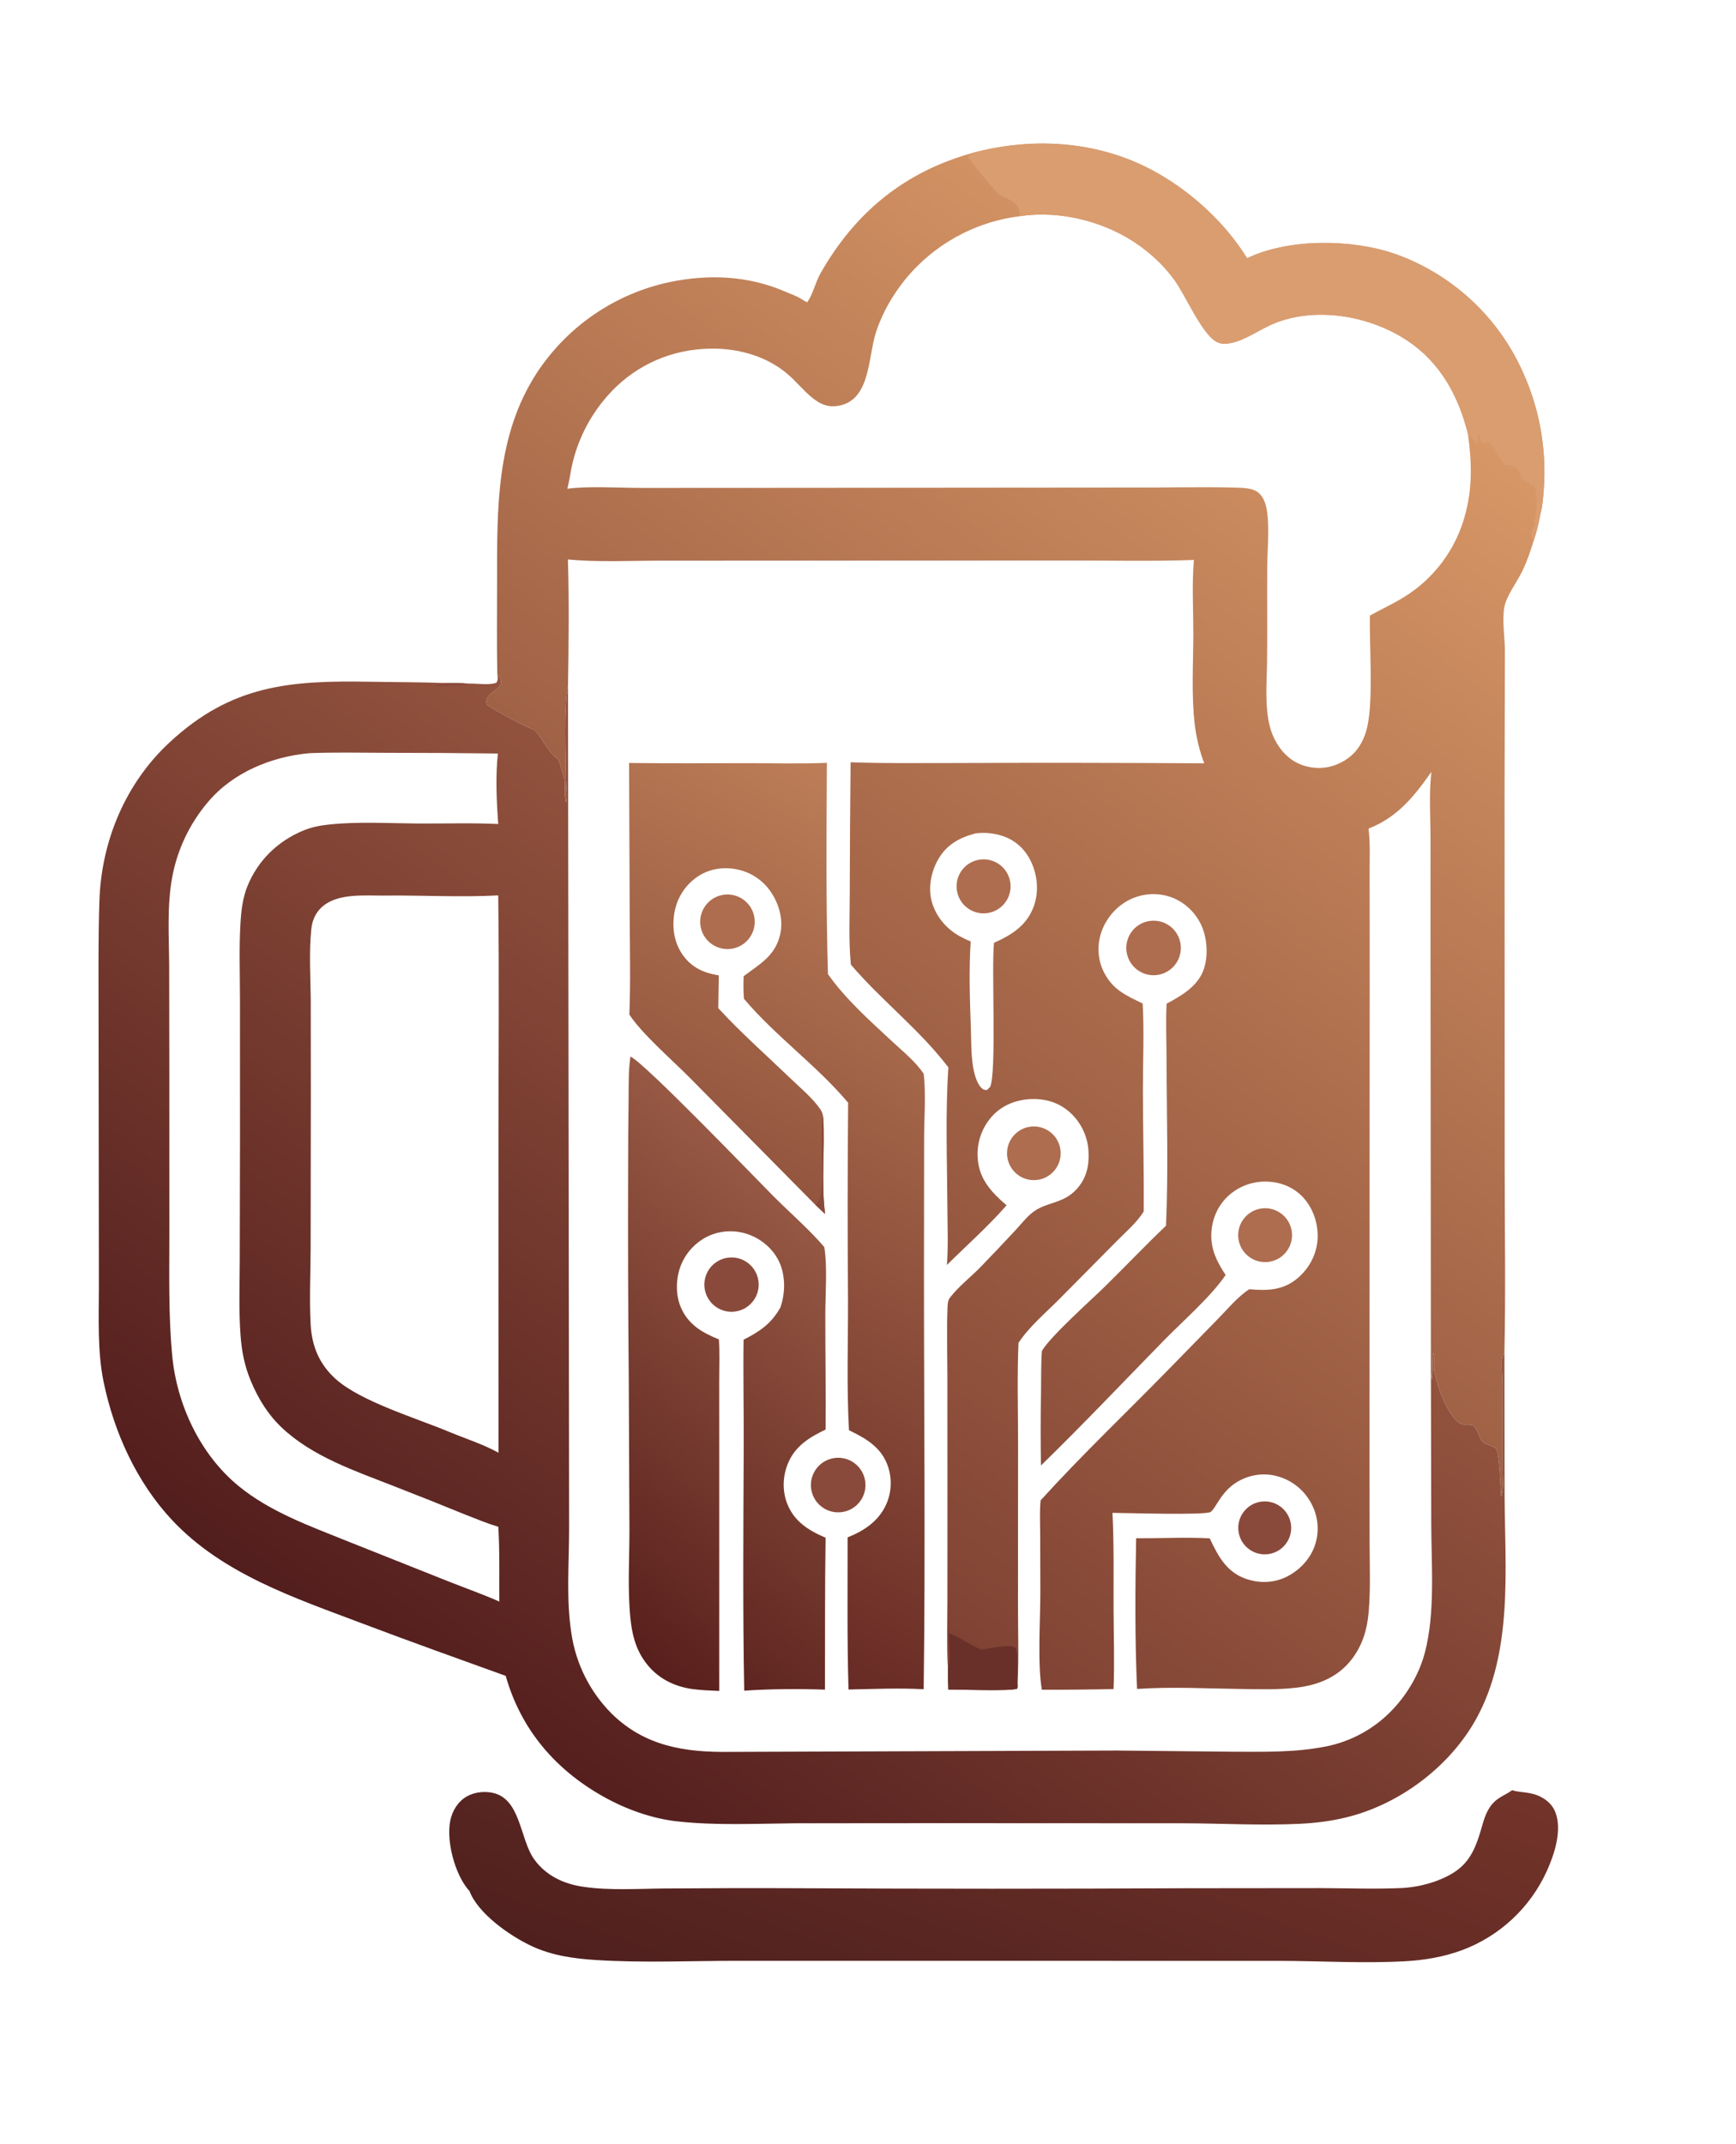
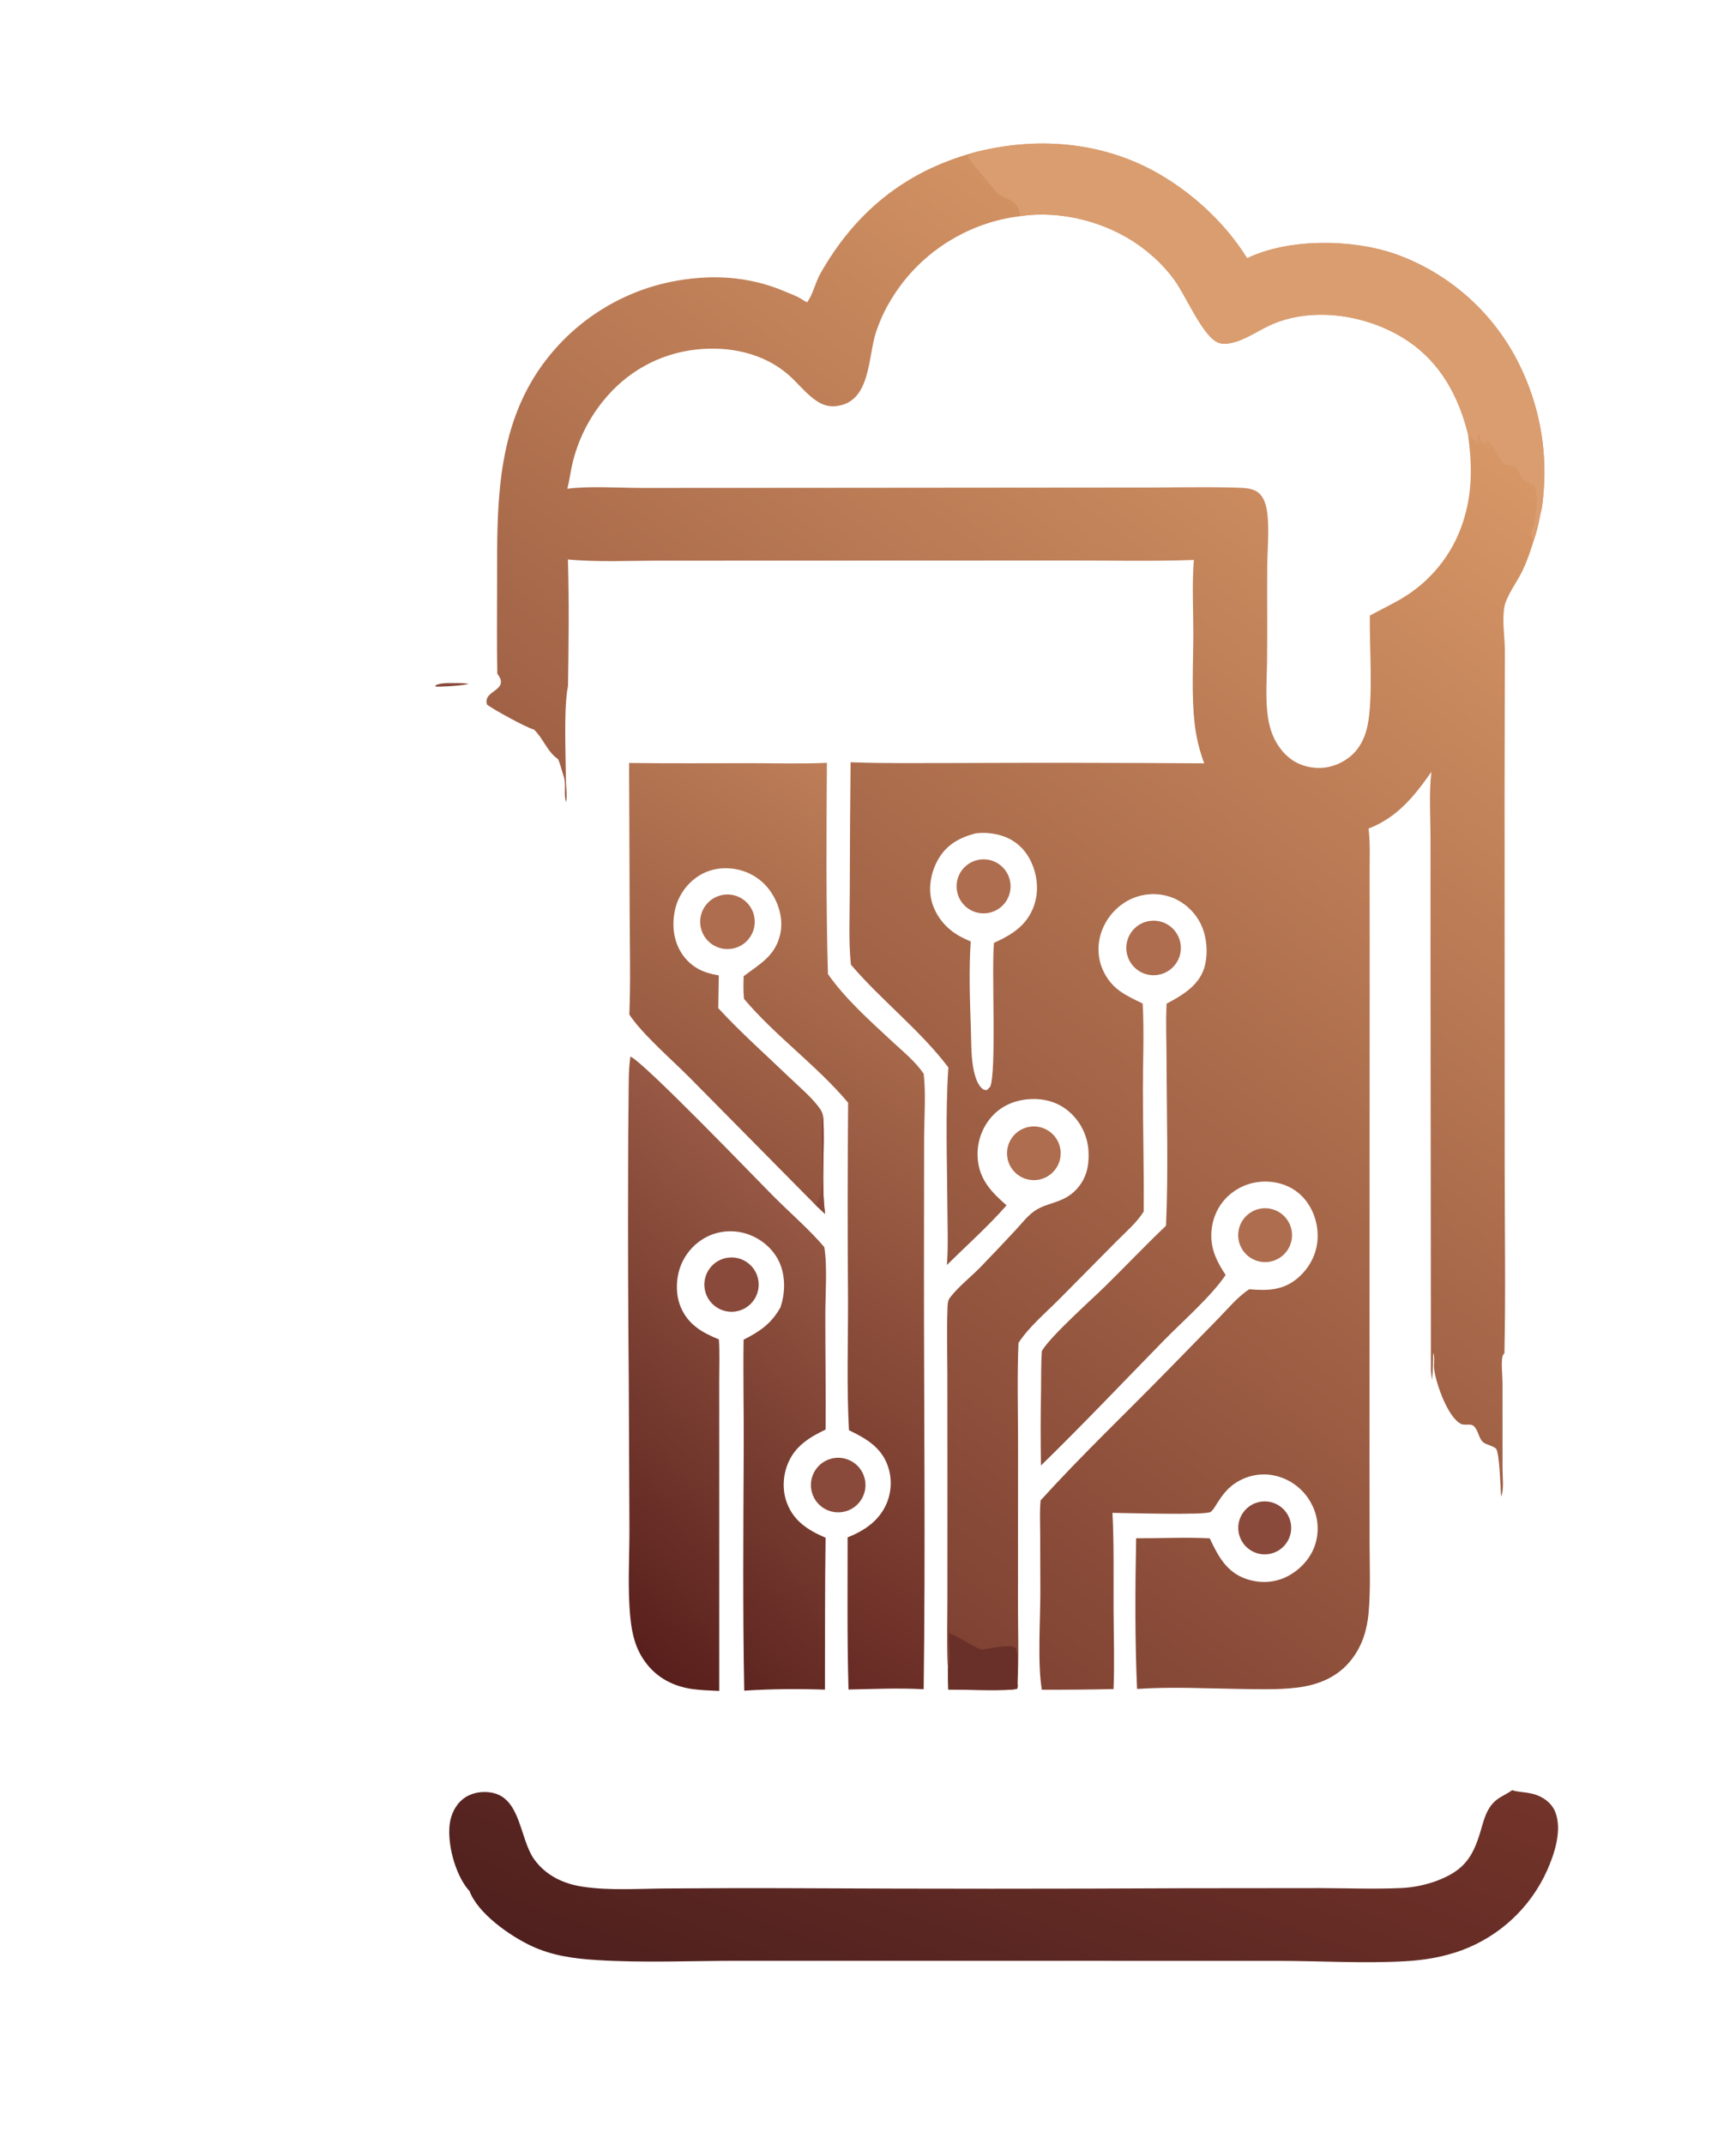
<svg xmlns="http://www.w3.org/2000/svg" width="460" height="568" viewBox="0 0 460 568">
  <defs>
    <linearGradient id="gradient_0" gradientUnits="userSpaceOnUse" x1="174.903" y1="375.328" x2="377.08" y2="104.126">
      <stop offset="0" stop-color="#804233" />
      <stop offset="1" stop-color="#D79766" />
    </linearGradient>
  </defs>
  <path fill="url(#gradient_0)" d="M257.668 40.52C274.274 36.078 292.024 37.373 307.064 46.056C316.317 51.398 324.815 59.308 330.45 68.414C341.491 63.098 358.283 63.287 369.771 67.306C384.217 72.464 396.057 83.094 402.737 96.904C407.739 107.143 409.92 118.53 409.054 129.893C408.885 131.894 408.762 134.157 408.19 136.073C407.755 138.494 407.22 140.861 406.407 143.188C405.565 145.975 404.658 148.637 403.395 151.271C402.037 154.102 399.177 157.856 398.634 160.772C397.963 164.375 398.77 168.923 398.768 172.639L398.678 209.772L398.707 308.713C398.705 325.274 398.996 341.905 398.635 358.46L398.681 396.097C398.784 415.692 400.982 437.731 391.086 455.503C384.339 467.619 371.852 477.218 358.531 481C353.915 482.31 349.335 482.932 344.553 483.17C334.206 483.686 323.71 483.059 313.342 483.04L249.344 483.012L210.591 483.042C200.25 483.131 189.867 483.668 179.558 482.55C172.748 481.812 165.833 479.315 159.871 475.969C147.133 468.822 138.019 458.177 134.004 443.989C121.374 439.436 108.769 434.932 96.207 430.182C78.257 423.395 58.982 417.052 45.536 402.649C36.199 392.647 30.226 379.486 27.466 366.166C25.792 358.087 26.189 349.365 26.202 341.157L26.176 316.886L26.119 269.37C26.118 259.114 25.994 248.806 26.344 238.555C26.883 222.76 33.256 207.513 44.922 196.688C61.325 181.467 76.729 180.226 98.147 180.617C104.853 180.74 111.564 180.709 118.267 180.967C120.191 180.992 122.211 180.893 124.119 181.111C126.376 180.993 129.466 181.639 131.515 180.872C132.086 180.09 131.846 179.43 131.774 178.5C131.602 170.276 131.723 162.06 131.715 153.835C131.699 134.803 131.451 115.345 142.244 98.796C150.35 86.44 163.009 77.788 177.464 74.726C187.801 72.594 198.116 73.008 207.893 77.183C209.419 77.834 211.203 78.43 212.578 79.362C213.016 79.658 213.398 79.872 213.884 80.085C215.458 77.882 216.043 74.82 217.405 72.421C226.587 56.247 239.703 45.52 257.668 40.52ZM150.505 181.787C149.332 187.29 149.914 200.247 149.952 206.532C149.963 208.347 150.386 210.796 149.987 212.522C149.277 210.316 150.118 207.732 149.334 205.55C148.799 204.061 148.54 202.526 147.846 201.089C145.003 199.185 143.94 195.571 141.468 193.263C139.662 192.886 130.7 187.935 129.046 186.677C128.045 183.626 132.479 183.169 132.723 180.865C132.812 180.031 132.403 179.347 131.93 178.705C131.879 178.636 131.826 178.569 131.774 178.5C131.846 179.43 132.086 180.09 131.515 180.872C129.466 181.639 126.376 180.993 124.119 181.111C122.211 180.893 120.191 180.992 118.267 180.967C111.564 180.709 104.853 180.74 98.147 180.617C76.729 180.226 61.325 181.467 44.922 196.688C33.256 207.513 26.883 222.76 26.344 238.555C25.994 248.806 26.118 259.114 26.119 269.37L26.176 316.886L26.202 341.157C26.189 349.365 25.792 358.087 27.466 366.166C30.226 379.486 36.199 392.647 45.536 402.649C58.982 417.052 78.257 423.395 96.207 430.182C108.769 434.932 121.374 439.436 134.004 443.989C138.019 458.177 147.133 468.822 159.871 475.969C165.833 479.315 172.748 481.812 179.558 482.55C189.867 483.668 200.25 483.131 210.591 483.042L249.344 483.012L313.342 483.04C323.71 483.059 334.206 483.686 344.553 483.17C349.335 482.932 353.915 482.31 358.531 481C371.852 477.218 384.339 467.619 391.086 455.503C400.982 437.731 398.784 415.692 398.681 396.097L398.635 358.46C398.503 358.685 398.189 359.082 398.132 359.318C397.722 361.031 398.134 364.543 398.138 366.448L398.139 389.081C398.126 391.221 398.57 394.548 397.785 396.5C397.571 394.569 397.396 384.542 396.332 383.717C395.328 382.94 393.994 382.808 393.066 382.132C391.85 381.248 391.709 378.787 390.462 377.762C389.591 377.046 388.103 377.768 387.037 377.189C383.567 375.303 380.599 366.731 380.04 362.938C379.827 361.489 380.263 359.654 379.76 358.333C379.685 360.745 379.773 363.211 379.439 365.601C379.329 364.701 379.227 363.805 379.154 362.902L379.054 255.829L379.049 222.268C379.05 216.47 378.608 210.232 379.287 204.487C374.728 210.991 370.281 216.529 362.634 219.522C363.102 223.288 362.915 227.211 362.918 231.004L362.938 249.151L362.911 310.91L362.894 388.316L362.917 409.824C362.958 415.631 363.164 421.479 362.649 427.27C362.246 431.792 360.984 435.939 358.183 439.583C354.549 444.311 349.315 446.434 343.516 447.117C338.786 447.675 333.855 447.531 329.097 447.465C319.864 447.339 310.515 446.829 301.298 447.449C300.707 434.256 300.791 420.739 301.051 407.529C307.523 407.561 314.099 407.214 320.552 407.546C322.687 412.093 324.912 416.363 329.916 418.195C333.465 419.495 337.39 419.444 340.807 417.784C344.262 416.106 347.166 413.09 348.412 409.425C349.611 405.903 349.345 402.048 347.674 398.724C345.944 395.181 342.847 392.495 339.095 391.285C335.547 390.132 331.785 390.496 328.485 392.23C323.555 394.822 322.27 399.604 320.756 400.567C319.322 401.478 297.972 400.809 294.78 400.8C295.203 409.176 295.039 417.609 295.068 425.996C295.093 433.132 295.344 440.358 295.065 447.483C288.734 447.618 282.402 447.677 276.069 447.662C274.877 440.714 275.679 429.259 275.667 421.758L275.627 406.396C275.619 403.46 275.454 400.414 275.737 397.494C286.598 385.519 298.407 374.309 309.706 362.744L322.8 349.34C325.331 346.762 327.991 343.508 331.036 341.555C335.831 341.966 340.018 341.892 343.867 338.6C346.904 336.003 348.859 332.387 349.121 328.377C349.378 324.44 348.068 320.314 345.422 317.363C343.008 314.67 339.638 313.235 336.053 313.06C332.112 312.828 328.249 314.225 325.366 316.924C322.578 319.536 321.067 323.19 320.963 326.993C320.85 331.077 322.538 334.469 324.768 337.773C320.992 343.408 313.283 350.128 308.325 355.203C297.519 366.262 286.907 377.453 275.835 388.254C275.717 381.736 275.722 375.216 275.85 368.698C275.903 365.118 275.817 361.473 276.079 357.908C278.279 354.062 289.198 344.36 292.998 340.626C298.355 335.361 303.529 329.901 308.97 324.725C309.614 310.14 309.132 295.353 309.11 280.742C309.102 275.812 308.853 270.821 309.128 265.901C313.186 263.73 317.63 261.163 319.079 256.468C320.237 252.713 319.82 247.853 317.964 244.384C316.198 241.083 313.133 238.464 309.517 237.433C305.913 236.4 302.046 236.837 298.764 238.648C295.281 240.601 292.708 243.848 291.603 247.686C290.609 251.236 291.015 254.94 292.825 258.155C295.231 262.428 298.614 263.82 302.782 265.861C303.204 273.463 302.833 281.268 302.844 288.892C302.86 299.577 303.145 310.296 303.052 320.972C301.226 323.919 298.201 326.476 295.764 328.949L280.504 344.363C276.944 347.927 272.639 351.547 269.874 355.773C269.508 364.56 269.755 373.398 269.763 382.191L269.739 424.884C269.739 432.022 269.976 439.239 269.639 446.367C269.684 446.753 269.63 446.998 269.555 447.374C267.805 448.107 254.219 447.562 251.285 447.624C251.192 445.738 251.167 443.869 251.198 441.981C251.151 441.485 251.117 440.987 251.093 440.489C250.88 434.953 251.041 429.352 251.042 423.807L251.049 392.868L251.032 363.858C251.019 358.312 250.84 352.705 251.051 347.165C251.088 346.193 251.034 344.703 251.638 343.891C253.751 341.051 257.373 338.198 259.885 335.611C262.973 332.423 266.027 329.202 269.046 325.948C270.519 324.372 272.07 322.35 273.793 321.067C277.434 318.356 281.658 318.987 285.284 315.038C287.897 312.192 288.62 308.861 288.434 305.086C288.234 301.08 286.437 297.321 283.446 294.649C280.458 291.978 276.685 290.94 272.728 291.205C268.791 291.468 265.217 293.012 262.616 296.026C260.01 299.076 258.737 303.046 259.084 307.043C259.504 312.496 262.784 315.936 266.718 319.322C261.883 324.857 256.147 329.949 250.908 335.134C251.29 330.184 251.065 325.136 251.039 320.17C250.972 307.795 250.472 295.121 251.297 282.783C243.671 272.771 233.622 265.103 225.466 255.567C224.837 249.331 225.163 242.815 225.168 236.542C225.184 225.009 225.258 213.476 225.39 201.944C234.546 202.292 243.749 202.135 252.912 202.147C274.972 202.055 297.031 202.081 319.091 202.227C317.848 198.928 317.007 195.491 316.586 191.991C315.654 184.141 316.192 175.791 316.2 167.885C316.207 161.442 315.803 154.741 316.351 148.346C305.472 148.749 294.48 148.483 283.589 148.496L219.536 148.525L175.122 148.535C167.099 148.526 158.416 148.984 150.485 148.211C150.814 159.358 150.687 170.634 150.505 181.787ZM257.216 249.423C256.721 256.969 256.977 264.652 257.25 272.204C257.369 275.481 257.285 278.959 257.775 282.201C258.05 284.026 258.662 286.78 259.977 288.142C260.481 288.664 260.789 288.761 261.494 288.801C261.785 288.518 262.086 288.241 262.367 287.948C264.104 284.088 262.691 256.787 263.378 249.79C268.057 247.687 272.031 245.234 273.901 240.178C275.322 236.336 274.95 231.992 273.218 228.311C271.705 225.096 269.21 222.708 265.837 221.534C263.482 220.73 260.974 220.473 258.504 220.784C254.238 221.917 250.853 223.738 248.588 227.687C246.699 230.981 245.869 235.279 246.932 238.975C248.076 242.953 250.874 246.192 254.499 248.133C255.382 248.61 256.289 249.041 257.216 249.423ZM270.292 57.279C258.106 58.765 247 65.003 239.387 74.635C236.22 78.684 233.679 83.186 232.095 88.086C229.953 94.71 230.707 106.41 221.772 107.563C219.103 107.908 217.276 106.998 215.254 105.393C212.892 103.517 211.01 101.081 208.715 99.123C202.071 93.456 193.023 91.653 184.507 92.597C174.587 93.697 165.931 98.573 159.717 106.357C155.824 111.198 153.07 116.853 151.658 122.903C151.153 125.08 150.891 127.328 150.335 129.486C155.844 128.721 164.139 129.265 169.998 129.265L210.547 129.245L299.524 129.169C308.9 129.226 318.334 128.91 327.699 129.196C329.497 129.251 331.714 129.286 333.235 130.364C334.967 131.592 335.571 133.977 335.81 135.979C336.356 140.558 335.817 145.649 335.784 150.291C335.725 158.702 335.851 167.117 335.737 175.527C335.663 180.983 335.115 186.972 336.434 192.302C337.252 195.605 339.036 198.7 341.714 200.838C344.287 202.891 347.79 203.751 351.043 203.352C354.326 202.948 357.643 201.117 359.654 198.477C361.083 196.6 361.934 194.364 362.4 192.065C363.884 184.732 362.843 171.101 362.982 163.089C366.029 161.392 369.228 159.941 372.185 158.092C380.02 153.213 385.723 145.555 388.153 136.65C390.219 129.34 389.975 122.411 388.981 115.002C386.497 105.007 381.73 96.14 372.981 90.288C363.013 83.62 348.504 81.063 337.232 85.854C333.515 87.434 329.772 90.296 325.776 90.957C324.53 91.164 323.324 91.144 322.211 90.483C318.341 88.186 314.177 78.321 311.257 74.27C308.709 70.735 305.65 67.787 302.132 65.223C293.338 58.811 281.074 55.609 270.292 57.279Z" />
  <defs>
    <linearGradient id="gradient_1" gradientUnits="userSpaceOnUse" x1="157.419" y1="406.052" x2="261.961" y2="229.085">
      <stop offset="0" stop-color="#682B25" />
      <stop offset="1" stop-color="#BC7D57" />
    </linearGradient>
  </defs>
  <path fill="url(#gradient_1)" d="M166.692 202.133C177.28 202.271 187.877 202.189 198.467 202.189C205.326 202.188 212.256 202.393 219.107 202.096C218.993 220.737 218.855 239.433 219.386 258.067C224.081 264.727 230.411 270.332 236.342 275.858C239.192 278.515 242.611 281.235 244.76 284.493C245.381 290.038 244.874 296.155 244.867 301.768L244.829 337.295C244.823 374.023 245.232 410.802 244.752 447.526C238.192 447.165 231.413 447.47 224.835 447.602C224.443 434.185 224.606 420.722 224.594 407.299C228.812 405.608 232.517 403.216 234.602 399.034C236.253 395.678 236.473 391.796 235.212 388.275C233.49 383.404 229.378 381.026 224.961 378.915C224.323 367.448 224.732 355.736 224.706 344.243C224.57 326.877 224.58 309.511 224.736 292.145C216.361 282.194 205.541 274.57 197.137 264.619C196.951 262.605 196.971 260.641 197.052 258.622C201.324 255.399 205.396 253.288 206.722 247.585C207.588 243.862 206.534 239.817 204.49 236.65C202.403 233.349 199.046 231.056 195.212 230.315C191.57 229.591 187.784 230.193 184.714 232.331C181.502 234.566 179.331 238.007 178.696 241.87C178.033 245.85 178.634 249.893 181.057 253.19C183.43 256.421 186.603 257.794 190.464 258.414L190.329 267.095C196.249 273.527 202.892 279.402 209.198 285.458C211.884 288.037 215.057 290.656 217.239 293.677C217.756 294.392 217.988 295.023 218.137 295.888C218.643 304.404 217.553 313.16 218.633 321.618L216.085 319.23L182.766 285.519C178.211 280.916 170.068 273.869 166.768 268.793C167.109 260.01 166.883 251.211 166.853 242.424L166.692 202.133Z" />
  <path fill="#8A4A3B" d="M218.137 295.888C218.643 304.404 217.553 313.16 218.633 321.618L216.085 319.23C219.572 315.707 216.765 301.099 218.137 295.888Z" />
  <defs>
    <linearGradient id="gradient_2" gradientUnits="userSpaceOnUse" x1="145.75" y1="418.418" x2="222.983" y2="328.479">
      <stop offset="0" stop-color="#581F1C" />
      <stop offset="1" stop-color="#975944" />
    </linearGradient>
  </defs>
  <path fill="url(#gradient_2)" d="M167.045 279.906C170.865 281.62 200.213 312.17 205.025 316.995C209.202 321.183 214.68 325.956 218.415 330.377C219.27 335.495 218.696 342.859 218.691 348.168C218.681 358.353 218.857 368.549 218.764 378.731C214.637 380.72 210.946 382.922 208.978 387.265C207.426 390.687 207.196 394.76 208.557 398.282C210.422 403.106 214.24 405.446 218.763 407.395C218.554 420.794 218.644 434.23 218.586 447.633C211.532 447.386 204.245 447.442 197.204 447.908C196.797 426.51 196.973 405.044 197.068 383.642C197.11 374.074 196.894 364.488 197.032 354.924C201.383 352.711 204.339 350.718 206.799 346.368C207.994 342.865 208.152 338.737 206.857 335.236C205.557 331.724 202.686 328.908 199.279 327.417C195.804 325.876 191.855 325.798 188.321 327.2C184.778 328.675 181.963 331.494 180.492 335.04C179.079 338.477 178.93 342.907 180.403 346.347C182.374 350.947 186.066 353.049 190.49 354.846C190.727 358.422 190.567 362.108 190.57 365.695L190.577 385.614L190.575 447.981C188.247 447.869 185.89 447.803 183.579 447.493C178.552 446.819 174.129 444.564 171.073 440.441C168.403 436.84 167.46 432.945 167.026 428.543C166.275 420.912 166.783 413.081 166.786 405.414L166.611 365.677C166.433 346.911 166.376 328.143 166.438 309.376C166.436 303.43 166.477 297.483 166.561 291.536C166.61 287.687 166.49 283.72 167.045 279.906Z" />
  <path fill="#AE6D4F" d="M190.807 237.244C194.626 236.172 198.596 238.378 199.704 242.188C200.811 245.998 198.643 249.989 194.844 251.133C190.995 252.291 186.94 250.087 185.818 246.226C184.695 242.366 186.937 238.33 190.807 237.244Z" />
  <path fill="#8A4A3B" d="M220.144 386.476C222.65 385.772 225.34 386.469 227.189 388.302C229.037 390.135 229.757 392.82 229.076 395.332C228.394 397.844 226.414 399.795 223.893 400.441C220.057 401.424 216.144 399.137 215.117 395.312C214.091 391.486 216.332 387.547 220.144 386.476Z" />
  <path fill="#AE6D4F" d="M303.744 244.171C305.965 243.556 308.346 244.037 310.154 245.467C311.962 246.896 312.981 249.103 312.895 251.406C312.776 254.611 310.561 257.355 307.453 258.145C303.614 259.122 299.703 256.824 298.686 252.994C297.67 249.163 299.926 245.228 303.744 244.171Z" />
  <path fill="#8A4A3B" d="M192.792 333.21C196.69 332.638 200.323 335.308 200.943 339.199C201.563 343.091 198.94 346.758 195.057 347.426C192.503 347.866 189.909 346.898 188.267 344.891C186.625 342.885 186.189 340.15 187.126 337.732C188.062 335.314 190.227 333.587 192.792 333.21Z" />
  <path fill="#AE6D4F" d="M333.863 320.227C337.699 319.482 341.42 321.961 342.21 325.788C343.001 329.616 340.567 333.367 336.75 334.203C334.241 334.752 331.63 333.91 329.914 331.998C328.199 330.085 327.643 327.398 328.461 324.962C329.278 322.526 331.342 320.718 333.863 320.227Z" />
  <path fill="#AE6D4F" d="M272.655 298.548C276.417 297.853 280.055 300.26 280.887 303.996C281.718 307.731 279.445 311.455 275.743 312.422C273.226 313.079 270.55 312.309 268.768 310.414C266.985 308.518 266.38 305.8 267.191 303.327C268.001 300.854 270.097 299.021 272.655 298.548Z" />
  <path fill="#8A4A3B" d="M334.09 397.841C337.912 397.273 341.474 399.903 342.055 403.724C342.636 407.545 340.019 411.116 336.201 411.71C332.365 412.308 328.773 409.674 328.189 405.835C327.605 401.996 330.25 398.413 334.09 397.841Z" />
  <defs>
    <linearGradient id="gradient_3" gradientUnits="userSpaceOnUse" x1="120.17" y1="458.215" x2="256.387" y2="272.99">
      <stop offset="0" stop-color="#521D1D" />
      <stop offset="1" stop-color="#93533E" />
    </linearGradient>
  </defs>
-   <path fill="url(#gradient_3)" d="M131.774 178.5C131.826 178.569 131.879 178.636 131.93 178.705C132.403 179.347 132.812 180.031 132.723 180.865C132.479 183.169 128.045 183.626 129.046 186.677C130.7 187.935 139.662 192.886 141.468 193.263C143.94 195.571 145.003 199.185 147.846 201.089C148.54 202.526 148.799 204.061 149.334 205.55C150.118 207.732 149.277 210.316 149.987 212.522C150.386 210.796 149.963 208.347 149.952 206.532C149.914 200.247 149.332 187.29 150.505 181.787L150.743 358.029L150.801 404.968C150.797 414.238 149.977 423.628 151.421 432.83C152.614 440.843 156.349 448.261 162.075 453.99C170.927 462.689 181.573 464.286 193.467 464.127L295.989 463.768L326.24 464.078C334.649 464.109 343.16 464.333 351.45 462.668C358.142 461.316 364.254 457.933 368.952 452.978C372.939 448.818 376.106 443.366 377.57 437.781C380.336 427.228 379.272 414.577 379.246 403.673L379.154 362.902C379.227 363.805 379.329 364.701 379.439 365.601C379.773 363.211 379.685 360.745 379.76 358.333C380.263 359.654 379.827 361.489 380.04 362.938C380.599 366.731 383.567 375.303 387.037 377.189C388.103 377.768 389.591 377.046 390.462 377.762C391.709 378.787 391.85 381.248 393.066 382.132C393.994 382.808 395.328 382.94 396.332 383.717C397.396 384.542 397.571 394.569 397.785 396.5C398.57 394.548 398.126 391.221 398.139 389.081L398.138 366.448C398.134 364.543 397.722 361.031 398.132 359.318C398.189 359.082 398.503 358.685 398.635 358.46L398.681 396.097C398.784 415.692 400.982 437.731 391.086 455.503C384.339 467.619 371.852 477.218 358.531 481C353.915 482.31 349.335 482.932 344.553 483.17C334.206 483.686 323.71 483.059 313.342 483.04L249.344 483.012L210.591 483.042C200.25 483.131 189.867 483.668 179.558 482.55C172.748 481.812 165.833 479.315 159.871 475.969C147.133 468.822 138.019 458.177 134.004 443.989C121.374 439.436 108.769 434.932 96.207 430.182C78.257 423.395 58.982 417.052 45.536 402.649C36.199 392.647 30.226 379.486 27.466 366.166C25.792 358.087 26.189 349.365 26.202 341.157L26.176 316.886L26.119 269.37C26.118 259.114 25.994 248.806 26.344 238.555C26.883 222.76 33.256 207.513 44.922 196.688C61.325 181.467 76.729 180.226 98.147 180.617C104.853 180.74 111.564 180.709 118.267 180.967C120.191 180.992 122.211 180.893 124.119 181.111C126.376 180.993 129.466 181.639 131.515 180.872C132.086 180.09 131.846 179.43 131.774 178.5ZM118.875 379.283C123.166 381.076 128.06 382.629 132.093 384.87L132.086 300.522C132.089 279.428 132.29 258.309 132.018 237.216C122.079 237.755 111.974 237.157 102.006 237.262C96.549 237.33 88.897 236.436 84.8 240.792C83.413 242.266 82.696 244.133 82.492 246.124C81.861 252.273 82.278 258.676 82.342 264.852L82.363 290.632L82.311 330.488C82.296 337.259 81.948 344.194 82.319 350.946C82.634 356.662 84.631 361.437 88.926 365.319C95.514 371.273 110.342 375.713 118.875 379.283ZM132.309 424.308C132.257 417.736 132.441 411.046 132.041 404.489C129.167 403.636 126.386 402.477 123.595 401.39C117.216 398.781 110.815 396.228 104.391 393.733C94.088 389.679 82.77 385.917 74.589 378.145C70.96 374.696 68.433 370.542 66.501 365.95C64.805 361.921 64.048 358.046 63.733 353.706C63.255 347.132 63.514 340.448 63.529 333.856L63.598 300.649L63.588 264.672C63.581 258.035 63.328 251.296 63.715 244.672C63.913 241.271 64.293 237.876 65.593 234.699C68.376 227.901 73.632 222.817 80.406 220.017C82.543 219.134 84.826 218.688 87.119 218.446C94.855 217.632 102.733 218.107 110.497 218.171C117.647 218.229 124.885 217.963 132.022 218.302C131.572 212.349 131.274 205.557 131.926 199.629C121.962 199.502 111.997 199.439 102.032 199.441C95.359 199.419 88.693 199.27 82.022 199.538C71.925 200.455 61.719 204.62 55.099 212.494C50.289 218.156 47.034 224.972 45.652 232.272C44.211 240.043 44.782 248.022 44.826 255.881L44.868 284.265L44.876 326.989C44.873 337.679 44.625 348.404 45.619 359.062C46.832 372.053 52.993 385.26 63.142 393.628C71.45 400.479 82.008 404.259 91.872 408.236L118.871 418.98C123.331 420.745 127.933 422.356 132.309 424.308Z" />
  <path fill="#8A4A3B" d="M118.267 180.967C120.191 180.992 122.211 180.893 124.119 181.111C123.468 181.635 116.711 181.992 115.473 181.901L115.338 181.641C116.251 181.076 117.224 181.068 118.267 180.967Z" />
  <path fill="#D99D70" d="M257.668 40.52C274.274 36.078 292.024 37.373 307.064 46.056C316.317 51.398 324.815 59.308 330.45 68.414C341.491 63.098 358.283 63.287 369.771 67.306C384.217 72.464 396.057 83.094 402.737 96.904C407.739 107.143 409.92 118.53 409.054 129.893C408.885 131.894 408.762 134.157 408.19 136.073C407.755 138.494 407.22 140.861 406.407 143.188C406.05 142.64 405.847 142.262 405.802 141.597C405.727 140.508 406.039 139.728 406.753 138.931L406.424 138.589C407.145 135.991 407.454 132.275 406.827 129.642C406.684 129.04 406.572 128.508 406.052 128.163L405.809 128.79C405.463 127.923 404.366 127.726 403.71 127.112C402.824 126.282 402.56 124.694 401.703 123.776C401.096 123.124 399.583 123.282 398.712 123.224C397.394 121.116 396.089 118.948 394.469 117.057C393.606 116.77 393.829 117.279 393.031 117.491L392.457 116.713L392.227 116.897C392.204 116.216 392.348 115.557 391.894 115.032C391.509 115.464 391.581 117.306 391.491 118.004C391.099 116.968 389.739 115.862 388.981 115.002C386.497 105.007 381.73 96.14 372.981 90.288C363.013 83.62 348.504 81.063 337.232 85.854C333.515 87.434 329.772 90.296 325.776 90.957C324.53 91.164 323.324 91.144 322.211 90.483C318.341 88.186 314.177 78.321 311.257 74.27C308.709 70.735 305.65 67.787 302.132 65.223C293.338 58.811 281.074 55.609 270.292 57.279C270.245 56.725 270.194 56.152 270.016 55.622C269.169 53.11 266.869 52.794 264.887 51.635C264.089 51.169 256.596 42.145 256.382 41.415C256.828 41.247 257.075 41.139 257.421 40.792C257.507 40.706 257.586 40.611 257.668 40.52Z" />
  <path fill="#69302A" d="M251.406 432.626C254.447 433.819 257.044 435.834 260.046 437.029C262.247 436.767 267.37 435.462 269.09 436.532C270.109 438.247 269.216 443.975 269.639 446.367C269.684 446.753 269.63 446.998 269.555 447.374C267.805 448.107 254.219 447.562 251.285 447.624C251.192 445.738 251.167 443.869 251.198 441.981C252.076 439.394 251.374 435.382 251.406 432.626Z" />
  <path fill="#AE6D4F" d="M259.198 227.807C261.722 227.293 264.326 228.176 266.018 230.117C267.71 232.059 268.229 234.76 267.376 237.19C266.523 239.621 264.43 241.405 261.896 241.863C258.038 242.56 254.337 240.021 253.598 236.169C252.859 232.318 255.356 228.588 259.198 227.807Z" />
  <defs>
    <linearGradient id="gradient_4" gradientUnits="userSpaceOnUse" x1="241.17" y1="551.951" x2="285.607" y2="431.209">
      <stop offset="0" stop-color="#4F201E" />
      <stop offset="1" stop-color="#73342A" />
    </linearGradient>
  </defs>
  <path fill="url(#gradient_4)" d="M400.694 474.264C402.253 474.88 405.013 474.694 407.364 475.629C409.391 476.436 411.22 477.871 412.066 479.929C414.047 484.742 411.883 491.274 409.865 495.715C405.449 505.431 397.335 512.98 387.328 516.685C382.511 518.461 377.378 519.32 372.261 519.598C360.996 520.211 349.677 519.491 338.402 519.49L265.122 519.485L195.386 519.475C183.006 519.477 170.376 520.057 158.029 519.273C152.09 518.896 146.32 518.111 140.871 515.571C135.229 512.94 126.599 506.976 124.356 500.876C124.098 500.696 124.205 500.791 123.937 500.461C120.569 496.312 118.498 488.523 119.159 483.273C119.494 480.611 120.716 478.071 122.904 476.443C124.937 474.931 127.663 474.489 130.134 474.894C138.071 476.195 137.657 487.251 141.595 492.654C144.71 496.927 149.343 499.096 154.484 499.856C161.596 500.907 169.208 500.362 176.389 500.312C188.169 500.217 199.95 500.195 211.731 500.247C245.808 500.419 279.885 500.42 313.962 500.25L349.922 500.215C357.093 500.233 364.303 500.52 371.467 500.19C374.576 500.026 377.642 499.401 380.567 498.336C388.424 495.419 390.509 491.553 392.671 483.918C393.294 481.717 393.988 479.529 395.538 477.78C396.988 476.145 398.985 475.523 400.694 474.264Z" />
</svg>